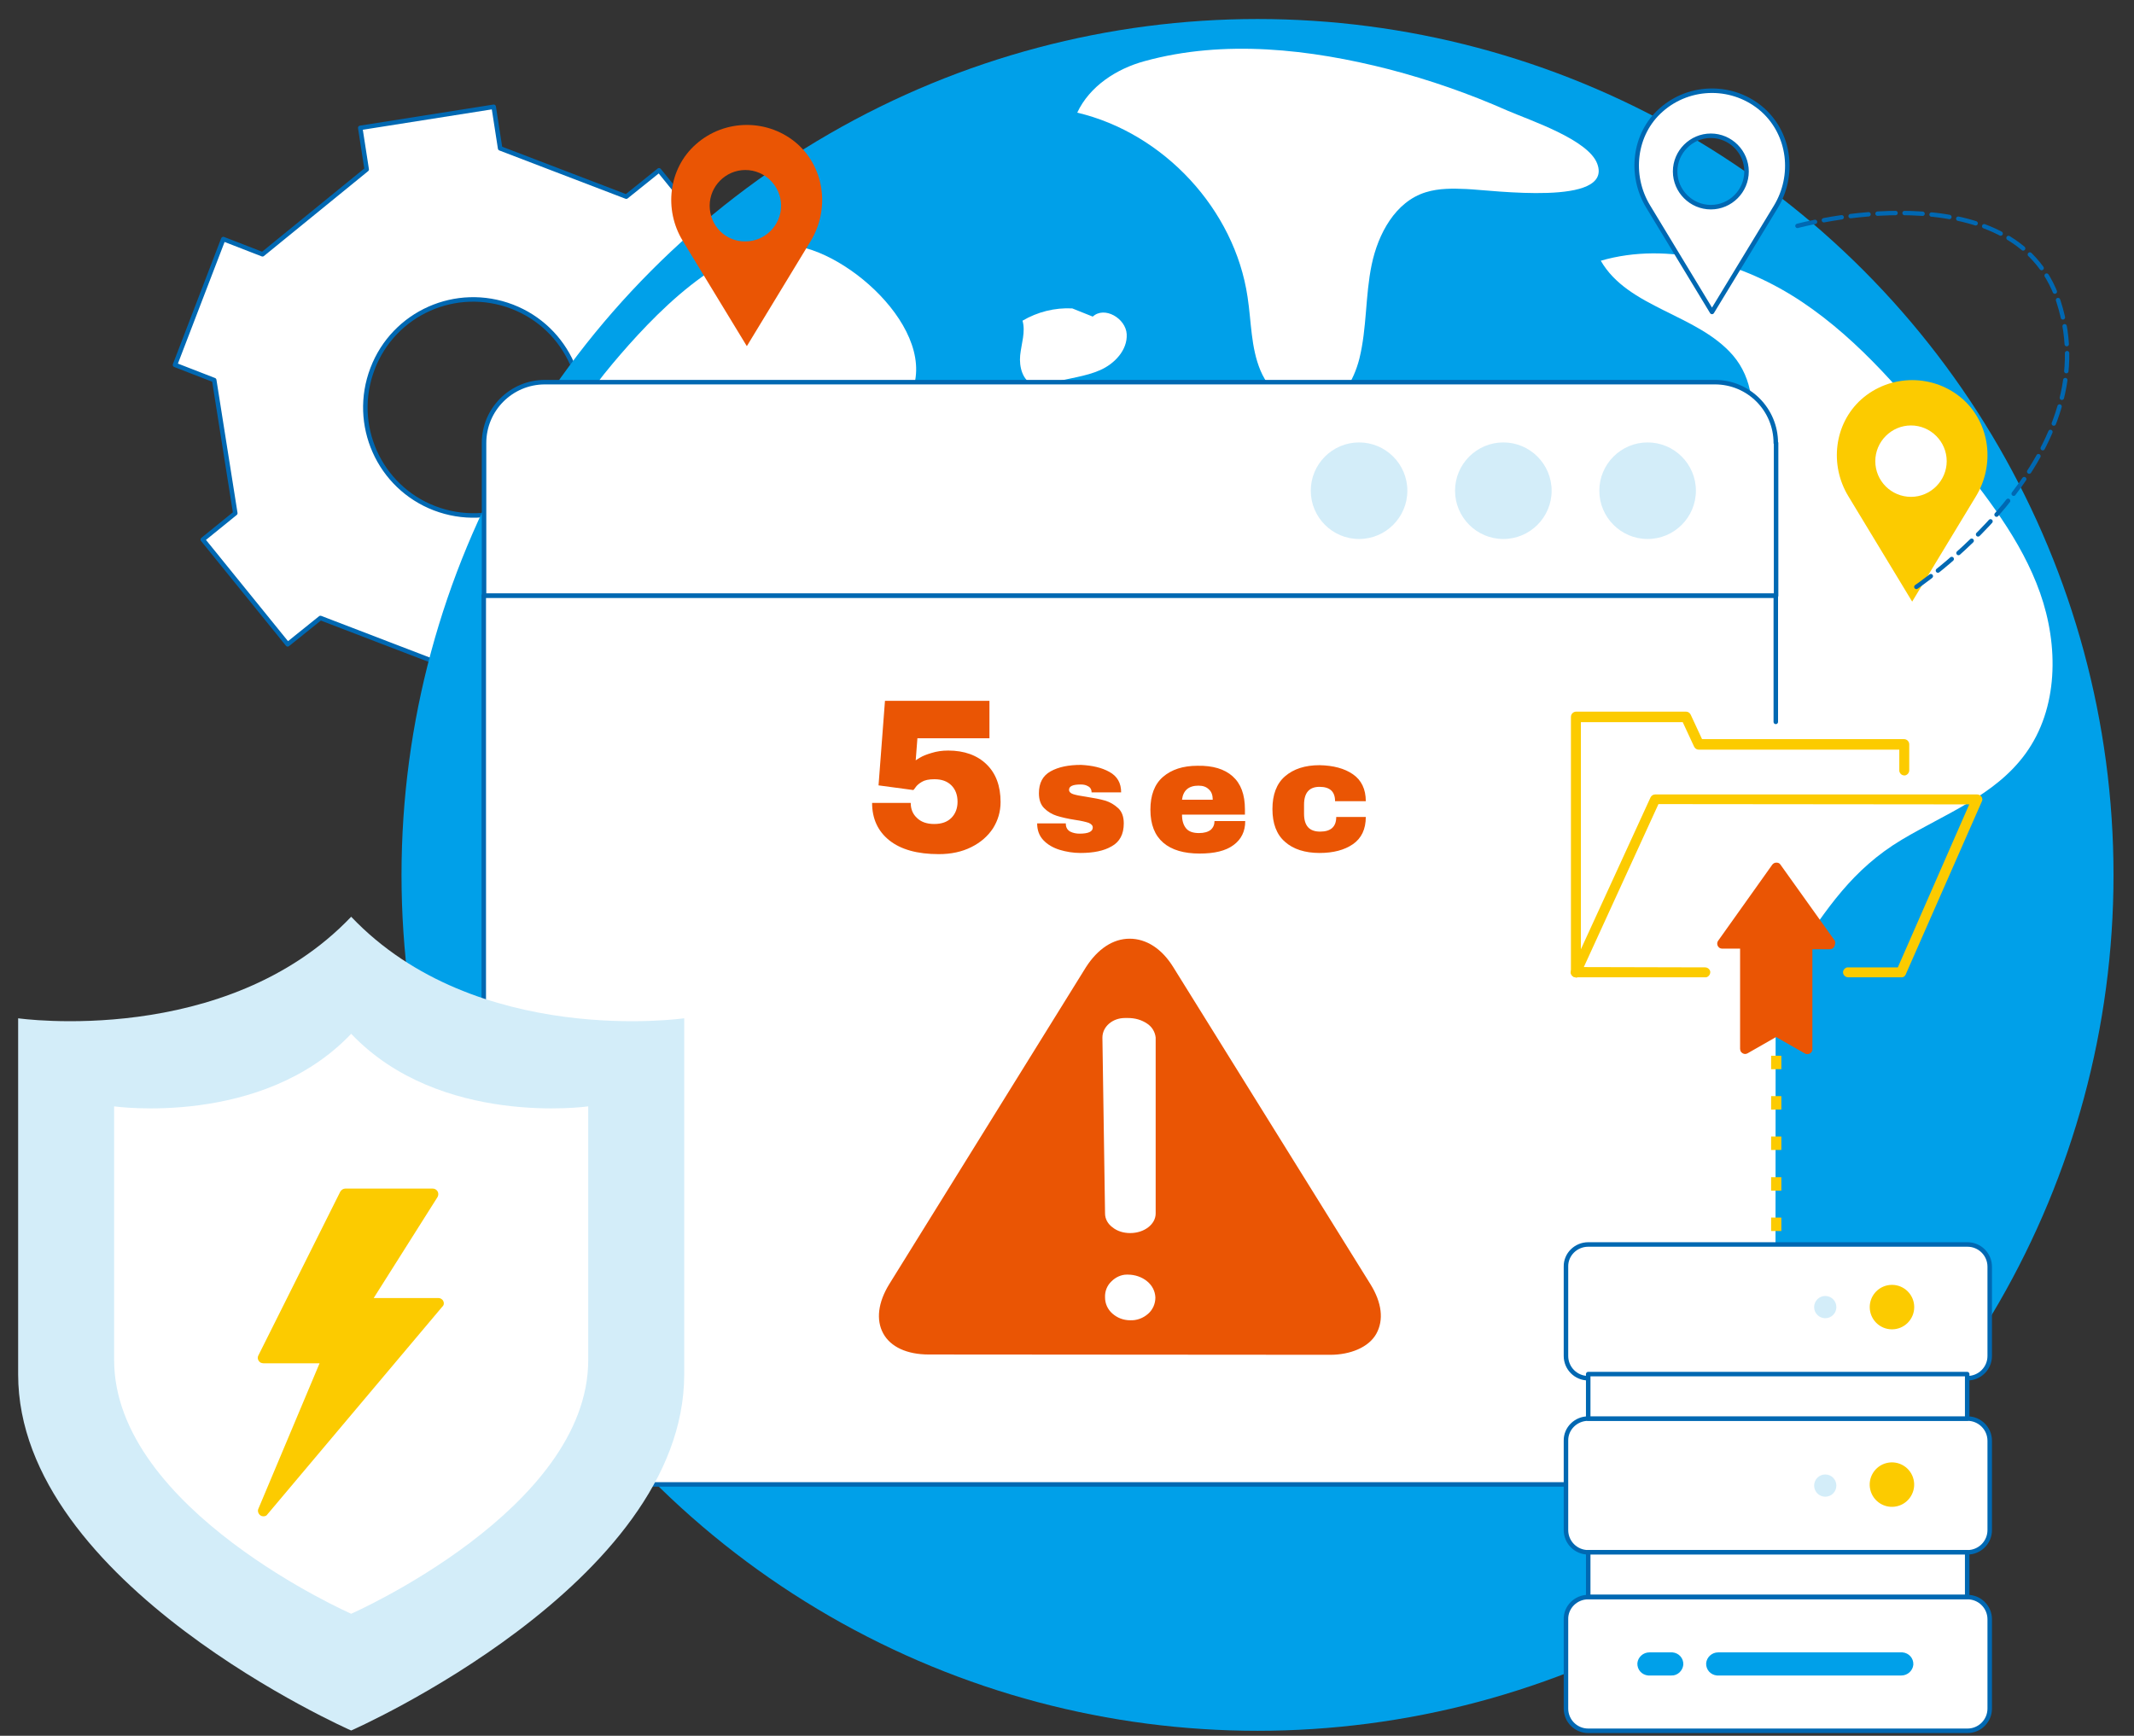
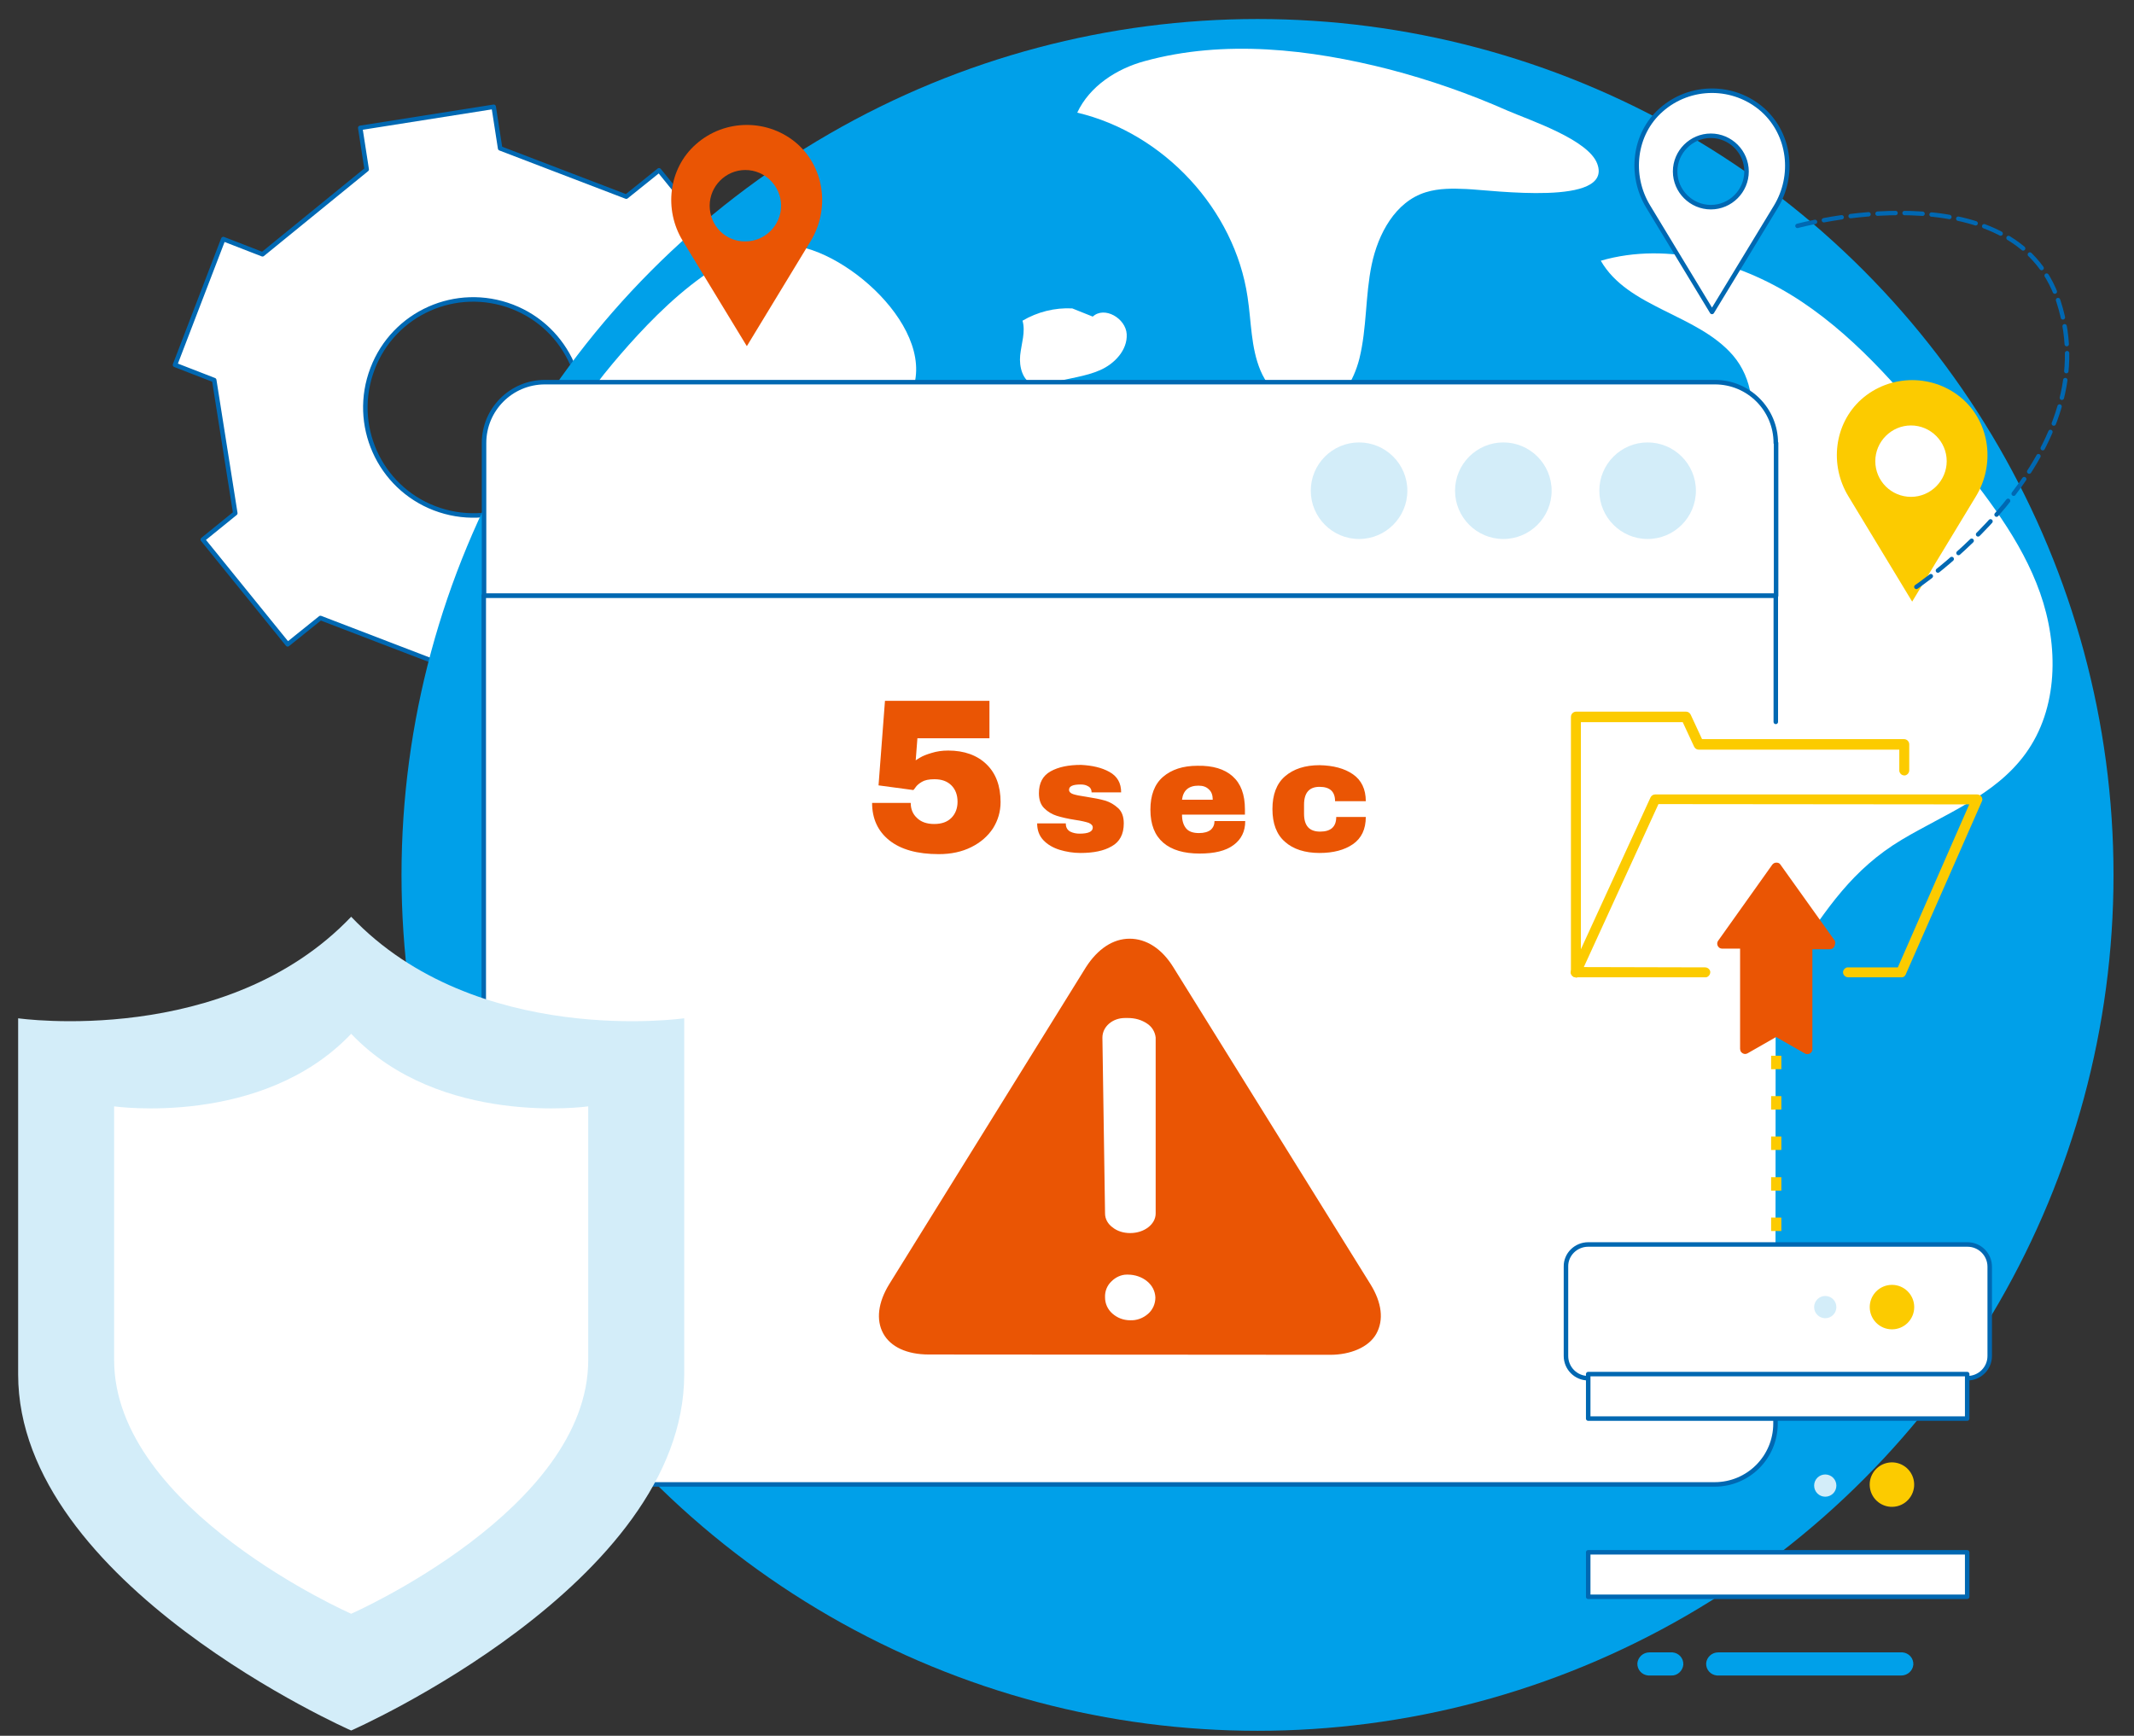
<svg xmlns="http://www.w3.org/2000/svg" version="1.1" id="圖層_1" x="0px" y="0px" viewBox="0 0 729.2 593.2" style="enable-background:new 0 0 729.2 593.2;" xml:space="preserve">
  <rect x="0" y="0" width="729.2" height="593.2" fill="#333333" stroke="none" />
  <style type="text/css">
	.st0{fill:#FFFFFF;stroke:#0068B2;stroke-width:1.54;stroke-linecap:round;stroke-linejoin:round;}
	.st1{fill:#00A0E9;}
	.st2{fill:#FFFFFF;}
	.st3{fill:#FCCB00;}
	.st4{fill:#EA5504;}
	.st5{fill:none;stroke:#0068B2;stroke-width:1.5;stroke-linecap:round;stroke-linejoin:round;stroke-dasharray:6.16,3.08;}
	.st6{fill:#D3EDF9;}
	.st7{enable-background:new    ;}
</style>
  <g>
    <path class="st0" d="M250.3,148.6l-7.2-45.5l11.1-9.1l-29-35.8l-11.2,9l-43.1-16.5l-2.2-14.2l-45.6,7.2l2.2,14.2l-35.6,29   l-13.4-5.2l-16.5,43l13.4,5.2l7.2,45.5l-11.1,9l29,35.8l11.2-9l43,16.5l2.2,14.2l45.6-7.2l-2.2-14.2l35.8-29l13.4,5.1l16.5-43   L250.3,148.6z M196.2,152.5c-7.3,19-28.6,28.5-47.7,21.2c-19-7.3-28.5-28.6-21.2-47.7c7.3-19.1,28.6-28.5,47.7-21.2l0,0   C194,112.1,203.5,133.4,196.2,152.5C196.2,152.4,196.2,152.5,196.2,152.5z" />
    <circle class="st1" cx="429.7" cy="299" r="292.5" />
    <path class="st2" d="M309.8,137.3c-2.5,3.9-6.4,6.8-9.5,10.3c-7.7,9-9.9,21.4-5.7,32.5c1.3,3.3,3.2,6.6,3.3,10.2   c0.1,9-10.7,13.7-19.7,14.7s-19.6,1.4-24.7,8.8c-5.7,8.4,0.6,20.7,9.9,24.9c9.3,4.2,20.1,2.9,30.2,1.4c28-4.1,62.5-5.4,77.8,18.1   c11,16.9,6.4,39.3-0.1,58.4c-1.2,3.4-2.5,6.9-5.1,9.3c-3.4,3.2-8.3,4.1-12.8,5.5c-28.8,9.5-38.7,46.1-33.2,75.7   s21.3,56.6,26.4,86.2c-42.9-10-76.5-42.3-106.8-74.1c-15.5-16.3-31.7-35.2-31.8-57.6c0-16.1,8.5-31.1,10.8-47s-5.9-36.3-22.1-36.7   c-6.1-0.2-12.7,2.5-17.9-0.7c-3.9-2.4-5.4-7.2-6.4-11.6c-11-49.5,4.5-102.8,37-141.4c13.2-15.7,37.6-41.9,60.1-40.4   C289.9,84.9,323.7,115.7,309.8,137.3z" />
    <path class="st2" d="M236.4,460c1.8,6.4,3.6,12.9,5.4,19.3c1.3,4.8,1.9,11.3-2.6,13.4c-3.6,1.6-7.6-1.1-10.4-3.9   c-11-11.6-16-27.7-13.6-43.6c2-6.3,11.3-7.8,16.5-3.6s6.3,11.7,4.8,18.1" />
    <path class="st2" d="M592.6,464.3c6.5-11,6.8-24.6,6.8-37.5c0.1-34.7-5.6-70.3,14.2-100.3c10.5-15.9,19.5-29.5,36.2-39.5   c14.7-8.8,31.9-15.1,42.3-29.4c11.3-15.5,11.4-36.9,5-55s-18.6-33.4-30.6-48.4c-15.1-18.7-30.7-37.6-50.7-51S570.2,82.4,547,89.1   c9.3,16.2,33,18.2,45.2,32.4c13.4,15.7,4.7,44.1-15.2,49.7c-4.5,1.3-9.3,1.4-13.8,0.3c-8.3-2.2-14.5-8.6-21.1-14   c-10.8-8.8-24.5-15.4-38.4-13.8c-13.9,1.6-27,14-25.6,27.8c0.8,7.6,5.5,14.2,10.2,20.3c13.8,17.7,29.2,34.1,45.9,49.1   c12.8,11.5,26.5,22.3,36.8,36s17,31.4,13.2,48.1c-15.3-18.3-40.5-28-64.3-24.7c-23.8,3.3-45.3,19.5-54.9,41.4   c-3.8,8.7-8.1,19.9-17.6,20.2c-7.9,9-3.7,24,5.5,31.8s21.6,10.3,33.4,12.8s24.2,5.8,32.5,14.4c10.3,10.8,8.6,24.7,12,38   c3.6,13.8,14.7,15.8,28.1,18.4c6.2,1.2,12.8,1.8,18.8-0.2c5.6-2,10.4-5.8,13.7-10.8C591.7,465.7,592.2,465,592.6,464.3z" />
    <path class="st2" d="M501.1,64.6c-4.6-0.2-9.4-0.3-13.9,1.1c-10.4,3.2-16.3,14.2-18.5,24.8s-1.6,21.6-4.2,32.1   c-1.9,7.5-6.4,15.4-14,17c-8.4,1.8-16.5-5.1-19.8-13s-3.1-16.7-4.4-25.1c-4.4-29.9-28.6-56-58.2-63c4.2-9,13.4-15,23-17.6   c27.2-7.5,56.7-4.1,83.6,2.8c13.8,3.6,27.3,8.3,40.4,14.1c7.6,3.3,27.7,9.9,30.7,18.2C551.2,70.6,510,65,501.1,64.6z" />
    <path class="st2" d="M373.4,108.2c4-3.7,11.3,0.6,11.6,6s-4.1,10.1-9.1,12.3c-5,2.2-10.6,2.7-15.8,4.2c-2.2,0.6-4.6,1.4-6.9,0.7   c-3.8-1.2-5-6.1-4.6-10s1.9-8,0.8-11.8c5.1-3,11-4.5,17-4.2" />
    <path class="st3" d="M631.6,169.6l21.8,36l21.8-36c6.5-10.7,4.9-24.7-4.4-33.1c-9.9-8.8-24.9-8.8-34.8,0   C626.7,144.9,625.1,158.9,631.6,169.6z M640.8,157.6c0-6.7,5.5-12.2,12.2-12.2s12.2,5.5,12.2,12.2s-5.5,12.2-12.2,12.2   S640.8,164.4,640.8,157.6L640.8,157.6L640.8,157.6z" />
    <path class="st0" d="M563.2,70.6l21.8,36l21.8-35.9c6.5-10.7,4.9-24.7-4.4-33.1c-9.9-8.8-24.9-8.8-34.8,0   C558.3,45.8,556.7,59.9,563.2,70.6z M572.4,58.6c0-6.7,5.5-12.2,12.2-12.2s12.2,5.5,12.2,12.2s-5.5,12.2-12.2,12.2   S572.4,65.3,572.4,58.6C572.4,58.6,572.4,58.5,572.4,58.6L572.4,58.6z" />
    <path class="st4" d="M233.3,82.3l21.9,36L277,82.4c6.5-10.7,4.9-24.7-4.4-33.1c-9.9-8.8-24.9-8.8-34.8,0   C228.4,57.6,226.8,71.7,233.3,82.3z M242.5,70.3c0-6.7,5.5-12.2,12.2-12.2c6.7,0,12.2,5.5,12.2,12.2s-5.5,12.2-12.2,12.2   C247.9,82.6,242.5,77.1,242.5,70.3L242.5,70.3L242.5,70.3z" />
    <path class="st5" d="M614.2,77.2c0,0,74.2-20.2,89.2,25.8c17.7,54.3-50.2,98.7-50.2,98.7" />
    <path class="st0" d="M606.8,151.4c0-11.5-9.3-20.8-20.8-20.8H186.2c-11.5,0-20.8,9.3-20.8,20.8v52.2h441.5v-52.2H606.8z" />
    <path class="st0" d="M606.8,246.7v-43.1H165.3v282.9c0,11.5,9.3,20.8,20.8,20.8l0,0h399.8c11.5,0,20.8-9.3,20.8-20.8v-58.7" />
    <path class="st6" d="M480.9,167.7c0,9.1-7.4,16.5-16.5,16.5s-16.5-7.4-16.5-16.5s7.4-16.5,16.5-16.5S480.9,158.6,480.9,167.7   L480.9,167.7z" />
    <path class="st6" d="M530.2,167.7c0,9.1-7.4,16.5-16.5,16.5c-9.1,0-16.5-7.4-16.5-16.5s7.4-16.5,16.5-16.5   C522.8,151.2,530.2,158.6,530.2,167.7L530.2,167.7z" />
    <path class="st6" d="M579.5,167.7c0,9.1-7.4,16.5-16.5,16.5s-16.5-7.4-16.5-16.5s7.4-16.5,16.5-16.5l0,0   C572.1,151.2,579.5,158.6,579.5,167.7z" />
    <path class="st4" d="M468.3,438.9l-67.4-108.4c-3.9-6.3-9.2-9.7-14.9-9.7s-10.9,3.5-14.9,9.7l-67.2,108.3   c-3.9,6.3-4.6,12.3-2.1,16.9s8.1,7.2,15.6,7.2l137.3,0.1h-0.1c6.7,0,13.1-2.5,15.7-7.2S472.2,445.2,468.3,438.9z M392.3,449   c-1.7,1.5-3.9,2.3-6.1,2.2c-2.3,0-4.4-0.8-6.1-2.3c-1.6-1.4-2.5-3.4-2.5-5.5c-0.1-2.1,0.7-4.1,2.2-5.5c1.4-1.4,3.3-2.3,5.2-2.3h0.4   c2.4,0,4.8,0.8,6.6,2.3c1.7,1.4,2.7,3.3,2.8,5.5C394.8,445.6,393.9,447.6,392.3,449L392.3,449z M386.2,421.4c-2.2,0-4.4-0.6-6.1-2   c-1.5-1.1-2.5-2.8-2.5-4.7l-0.9-60.1c0-3.7,3.4-6.7,7.7-6.7h1c2.4,0,4.7,0.6,6.7,2c1.6,1.1,2.6,2.8,2.8,4.7v60.1   C394.9,418.4,391,421.4,386.2,421.4z" />
    <path class="st6" d="M120,313.3C77.2,358.2,6.2,348,6.2,348v121.7C6.2,541.4,120,591.4,120,591.4s113.8-50,113.8-121.7V348   C233.7,348,162.7,358.2,120,313.3z" />
    <path class="st2" d="M120,353.3c-30.4,32-81,24.8-81,24.8v86.7c0,51.1,81,86.7,81,86.7s81-35.6,81-86.7v-86.7   C201,378.1,150.4,385.3,120,353.3z" />
-     <path class="st3" d="M151.5,444.7c-0.3-0.7-1-1.1-1.7-1.1h-22.1l21.8-34.5c0.5-0.9,0.3-2-0.6-2.6c-0.3-0.2-0.6-0.3-1-0.3H118   c-0.7,0-1.3,0.4-1.7,1l-28,56c-0.5,0.9-0.1,2,0.8,2.5c0.3,0.1,0.6,0.2,0.9,0.2h19.2l-20.9,49.7c-0.4,0.8,0,1.8,0.7,2.3   c0.3,0.2,0.6,0.3,1,0.3c0.6,0,1.1-0.2,1.4-0.7l59.7-70.9C151.7,446.1,151.8,445.3,151.5,444.7z" />
    <g class="st7">
      <path class="st4" d="M313.5,252.1l-0.6,7.8c0-0.1,0.5-0.4,1.5-1s2.3-1.1,4-1.6c1.6-0.5,3.5-0.8,5.6-0.8c5.5,0,9.9,1.6,13.1,4.7    s4.8,7.4,4.8,12.9c0,3.3-0.9,6.3-2.6,9c-1.8,2.7-4.2,4.8-7.4,6.4c-3.2,1.6-6.9,2.4-11.1,2.4c-7.4,0-13-1.6-16.9-4.7    s-5.9-7.4-5.9-12.8h13.2c0,2.1,0.7,3.8,2.1,5.1c1.4,1.4,3.4,2.1,5.9,2.1c2.6,0,4.5-0.7,5.9-2.1s2.1-3.3,2.1-5.5    c0-2.3-0.7-4.2-2.1-5.6s-3.3-2.1-5.8-2.1c-1.9,0-3.3,0.3-4.3,0.9s-1.7,1.2-2.1,1.8c-0.4,0.6-0.7,0.9-0.8,1l-11.9-1.6l2.2-28.9    h35.7v12.8h-24.6V252.1z" />
    </g>
    <g class="st7">
      <path class="st4" d="M379.1,263.8c2.7,1.5,4,3.8,4,7H373c0-1.1-0.5-1.8-1.4-2.2c-0.7-0.4-1.5-0.5-2.4-0.5c-2.6,0-3.9,0.6-3.9,1.8    c0,0.7,0.5,1.2,1.4,1.5s2.4,0.6,4.5,0.9c2.5,0.4,4.7,0.8,6.4,1.3c1.7,0.5,3.2,1.4,4.5,2.6s1.9,3,1.9,5.2c0,3.7-1.4,6.3-4.1,7.8    c-2.7,1.6-6.3,2.3-10.7,2.3c-2.5,0-4.9-0.4-7.2-1.1c-2.2-0.7-4.1-1.8-5.5-3.3s-2.1-3.4-2.1-5.7h9.8v0.2c0,1.2,0.6,2.1,1.5,2.6    c1,0.5,2.1,0.7,3.2,0.7c3,0,4.5-0.7,4.5-2.1c0-0.7-0.5-1.2-1.4-1.6c-0.9-0.3-2.5-0.7-4.6-1c-2.6-0.4-4.7-0.9-6.3-1.4    c-1.6-0.5-3.1-1.4-4.3-2.6c-1.2-1.2-1.8-2.9-1.8-5.1c0-3.5,1.3-6,4-7.5s6.1-2.2,10.4-2.2C373.2,261.6,376.4,262.3,379.1,263.8z" />
      <path class="st4" d="M421.2,265.3c2.8,2.5,4.2,6.2,4.2,11.3v1.8h-21.5c0,2.1,0.5,3.6,1.4,4.7s2.4,1.6,4.4,1.6c1.8,0,3.1-0.4,4-1.1    c0.9-0.8,1.3-1.8,1.3-3h10.5c0,3.5-1.3,6.2-4,8.2s-6.5,2.9-11.6,2.9c-5.3,0-9.5-1.2-12.4-3.7s-4.4-6.2-4.4-11.3    c0-4.9,1.4-8.7,4.3-11.2s6.8-3.8,11.8-3.8C414.4,261.6,418.4,262.8,421.2,265.3z M403.9,273.3h10.5c0-1.5-0.4-2.7-1.3-3.5    c-0.9-0.9-2-1.3-3.6-1.3C406.2,268.5,404.3,270.1,403.9,273.3z" />
      <path class="st4" d="M462.3,264.6c2.9,2,4.4,5.1,4.4,9.2h-10.5c0-3.3-1.8-4.9-5.3-4.9s-5.3,2-5.3,6.1v3.1c0,4.1,1.8,6.1,5.5,6.1    s5.5-1.7,5.5-5h10.1c0,4.2-1.5,7.3-4.4,9.3s-6.7,3-11.4,3c-5,0-9-1.3-11.8-3.8c-2.9-2.5-4.3-6.3-4.3-11.2s1.4-8.7,4.3-11.2    s6.8-3.8,11.8-3.8C455.6,261.6,459.4,262.6,462.3,264.6z" />
    </g>
    <g id="Page-1">
      <g id="_008---Data-Transfer">
-         <path id="Rectangle-path" class="st0" d="M542.7,545.8h129.6c4.2,0,7.6,3.4,7.6,7.6v30.5c0,4.2-3.4,7.6-7.6,7.6H542.7     c-4.2,0-7.6-3.4-7.6-7.6v-30.5C535,549.2,538.5,545.8,542.7,545.8z" />
-         <path id="Rectangle-path-2" class="st0" d="M542.7,484.8h129.6c4.2,0,7.6,3.4,7.6,7.6v30.5c0,4.2-3.4,7.6-7.6,7.6H542.7     c-4.2,0-7.6-3.4-7.6-7.6v-30.5C535,488.2,538.5,484.8,542.7,484.8z" />
        <path id="Rectangle-path-3" class="st0" d="M542.7,425.3h129.6c4.2,0,7.6,3.4,7.6,7.6v30.5c0,4.2-3.4,7.6-7.6,7.6H542.7     c-4.2,0-7.6-3.4-7.6-7.6v-30.5C535,428.7,538.5,425.3,542.7,425.3z" />
        <path id="Rectangle-path-4" class="st0" d="M672.2,530.5H542.7v15.2h129.5V530.5z" />
        <path id="Rectangle-path-5" class="st0" d="M672.2,469.6H542.7v15.2h129.5V469.6z" />
        <circle id="Oval" class="st3" cx="646.5" cy="446.7" r="7.6" />
        <ellipse id="Oval-2" transform="matrix(0.973 -0.23 0.23 0.973 -99.331 162.067)" class="st3" cx="646.5" cy="507.7" rx="7.6" ry="7.6" />
        <path id="Oval-3" class="st6" d="M623.7,503.9c-2.1,0-3.8,1.7-3.8,3.8s1.7,3.8,3.8,3.8s3.8-1.7,3.8-3.8l0,0     C627.5,505.6,625.8,503.9,623.7,503.9z" />
        <path id="Oval-4" class="st6" d="M623.7,442.9c-2.1,0-3.8,1.7-3.8,3.8s1.7,3.8,3.8,3.8s3.8-1.7,3.8-3.8l0,0     C627.5,444.6,625.8,442.9,623.7,442.9z" />
        <path class="st1" d="M587,572.6h62.7c2.1,0,3.9-1.6,4.1-3.7c0.1-2.2-1.5-4-3.7-4.2c-0.1,0-0.2,0-0.3,0h-62.7     c-2.1,0-3.9,1.6-4.1,3.7c-0.1,2.2,1.5,4,3.7,4.2C586.8,572.6,586.9,572.6,587,572.6z" />
        <path class="st1" d="M563.4,572.6h7.7c2.1,0.1,3.9-1.6,4.1-3.7c0.1-2.2-1.5-4-3.7-4.2c-0.1,0-0.2,0-0.2,0h-7.7     c-2.1,0-3.9,1.6-4.1,3.7c-0.1,2.2,1.5,4,3.7,4.2C563.3,572.6,563.3,572.6,563.4,572.6z" />
      </g>
    </g>
    <path class="st3" d="M582.6,330.6c0.9,0,1.6,0.6,1.8,1.4c0.1,0.9-0.5,1.8-1.4,2c-0.1,0-0.2,0-0.3,0h-44.3c-0.9,0-1.7-0.8-1.7-1.7   c0-0.3,0.1-0.5,0.2-0.7l27.1-59.1c0.3-0.6,0.9-1,1.6-1h110c0.6,0,1.1,0.3,1.5,0.8c0.3,0.5,0.4,1.1,0.1,1.6l-26,59.1l-1.6,1h-18   c-0.9,0-1.6-0.6-1.8-1.4c-0.2-0.9,0.5-1.8,1.4-2c0.1,0,0.2,0,0.3,0h17l0,0l24.4-55.7l-106.2-0.1l0,0l-25.5,55.7L582.6,330.6" />
    <path class="st3" d="M538.2,334c-0.8-0.2-1.4-0.9-1.4-1.8V245c0-1,0.8-1.8,1.8-1.8l0,0h37.5c0.7,0,1.3,0.4,1.6,1l3.9,8.4l0,0h69   c1,0,1.8,0.8,1.8,1.8l0,0v8.8c0,0.9-0.6,1.6-1.4,1.8c-1,0.1-1.8-0.5-2-1.5c0-0.1,0-0.2,0-0.2v-7.1l0,0h-68.5c-0.7,0-1.3-0.4-1.6-1   l-3.9-8.4l0,0h-34.8l0,0v85.6c0,0.9-0.8,1.7-1.7,1.7C538.4,334,538.3,334,538.2,334z" />
    <path class="st4" d="M626.9,321.4l-18.5-25.9c-0.3-0.5-0.8-0.7-1.4-0.7c-0.6,0-1.1,0.3-1.4,0.7l-18.5,26c-0.5,0.7-0.4,1.7,0.3,2.3   c0.3,0.3,0.8,0.4,1.2,0.4h6l0,0v34.2c0,0.3,0.1,0.6,0.2,0.9c0.3,0.5,0.9,0.9,1.5,0.9c0.3,0,0.6-0.1,0.8-0.2l9.8-5.6l0,0l9.8,5.6   c0.8,0.5,1.9,0.2,2.4-0.6c0.2-0.3,0.2-0.6,0.2-0.9v-34.1l0,0h6c0.9,0,1.6-0.7,1.7-1.6C627.2,322.3,627.1,321.8,626.9,321.4z" />
    <path class="st3" d="M608.7,420.7h-3.5v-4.6h3.5V420.7z M608.7,406.9h-3.5v-4.6h3.5V406.9z M608.7,393h-3.5v-4.6h3.5V393z    M608.7,379.2h-3.5v-4.6h3.5V379.2z M608.7,365.4h-3.5v-4.6h3.5V365.4z" />
  </g>
  <circle class="st3" cx="649.8" cy="332.6" r="1.4" />
</svg>